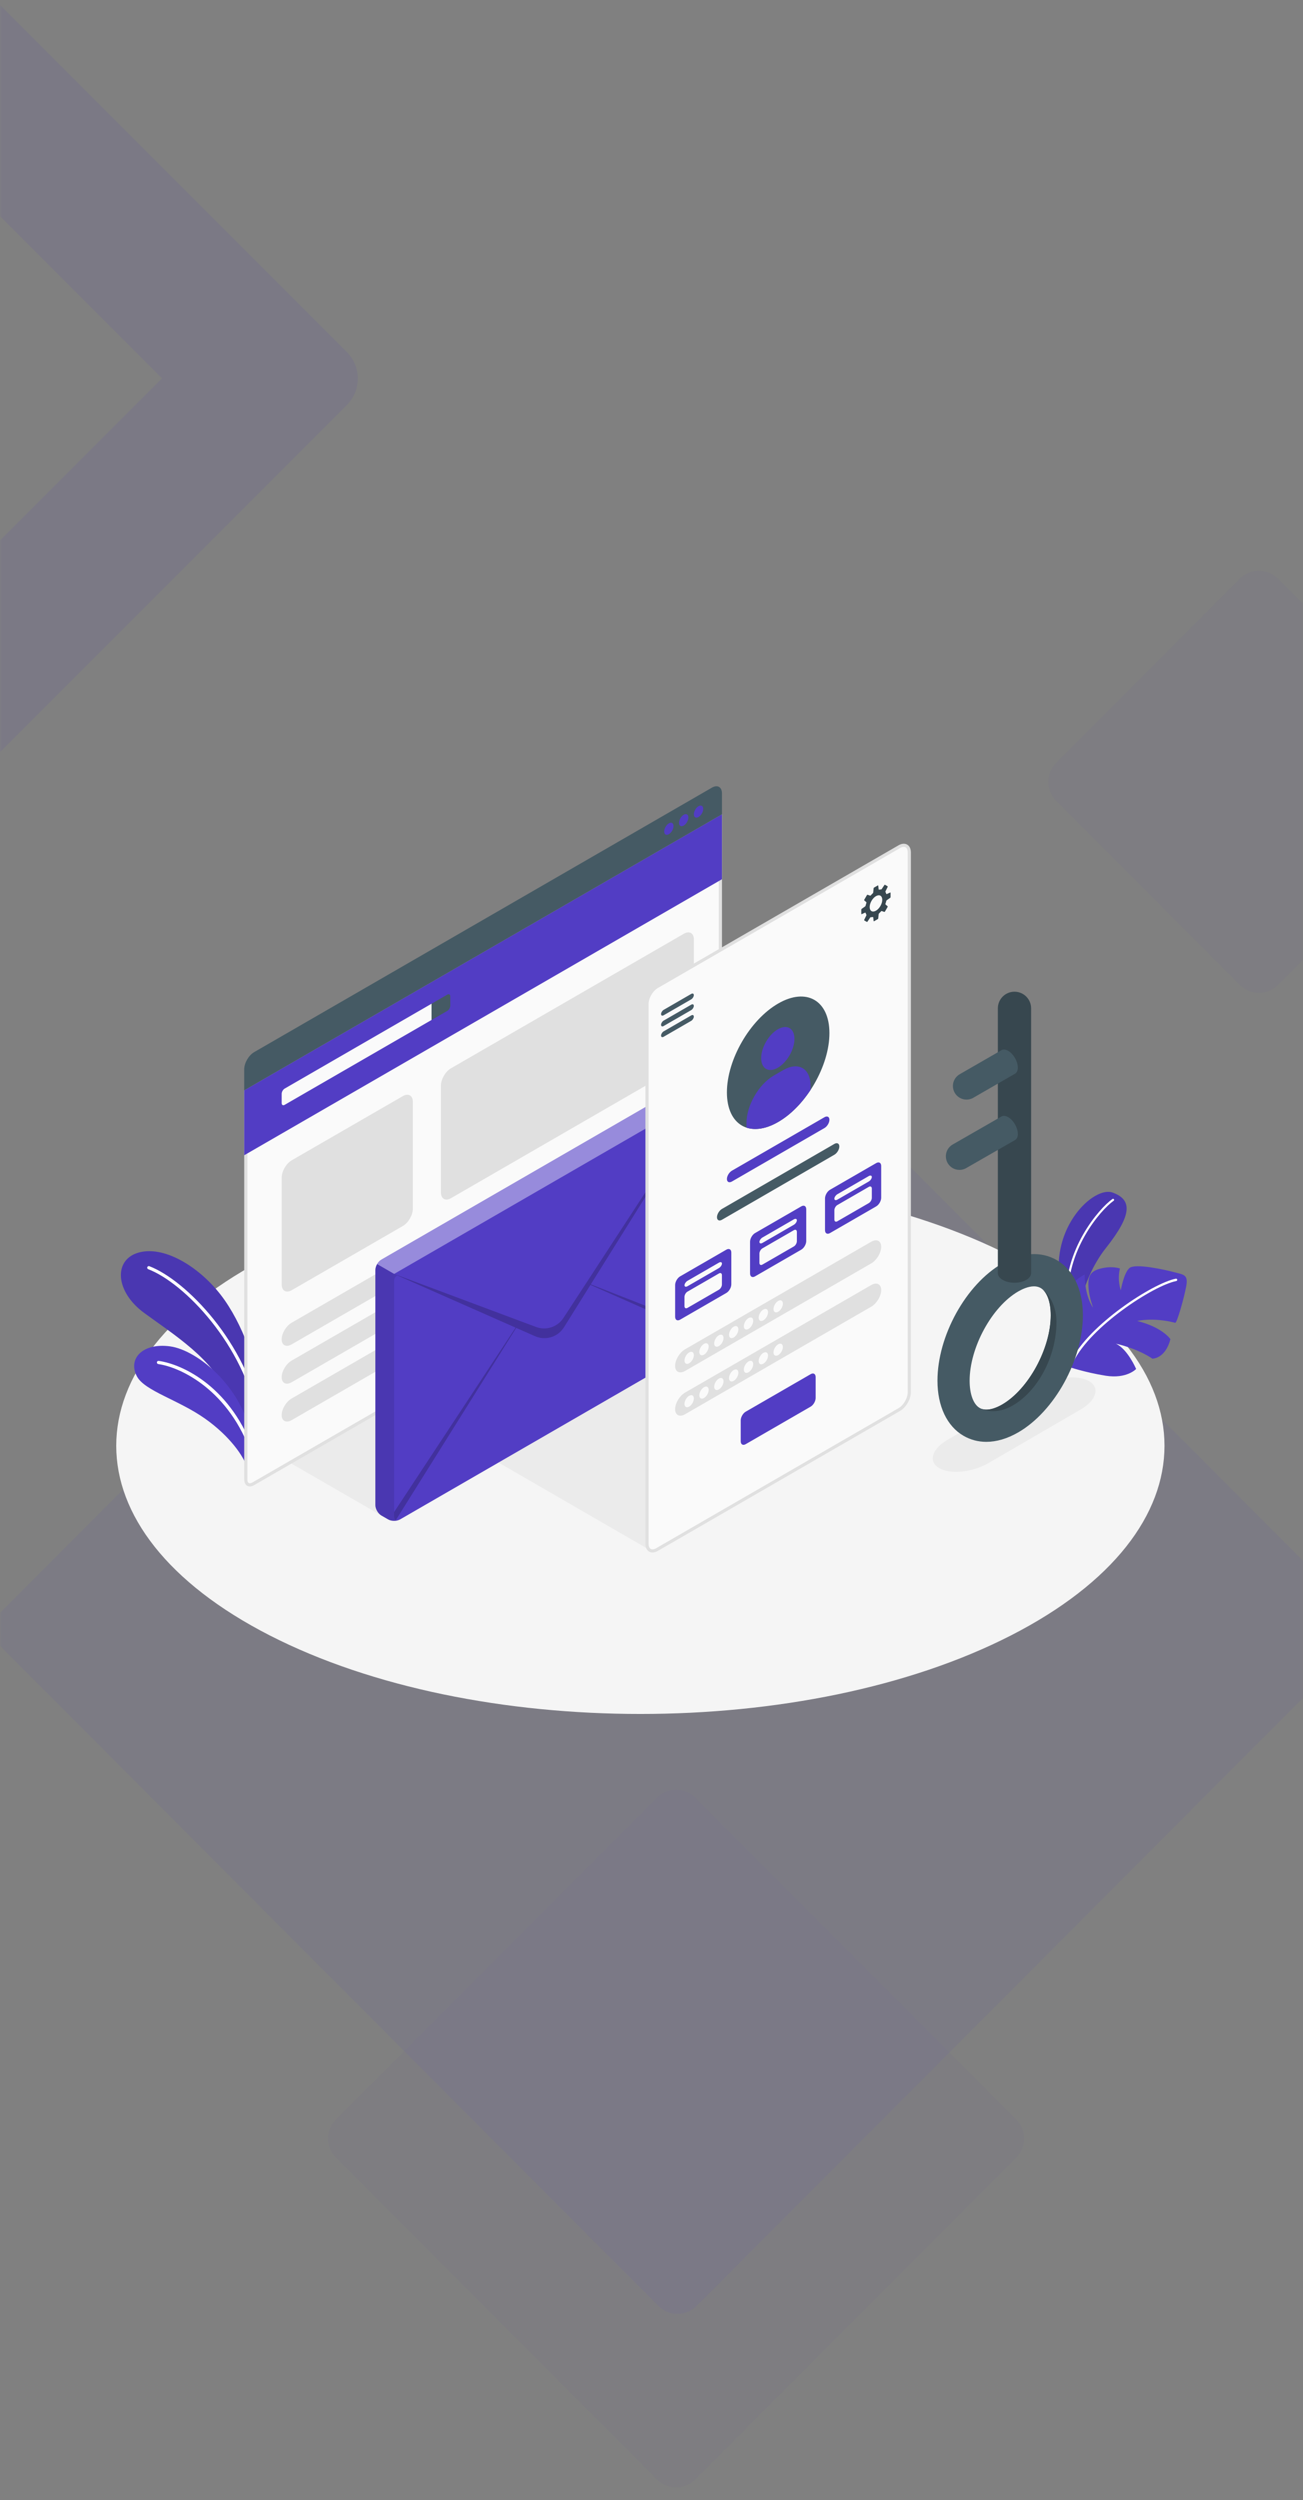
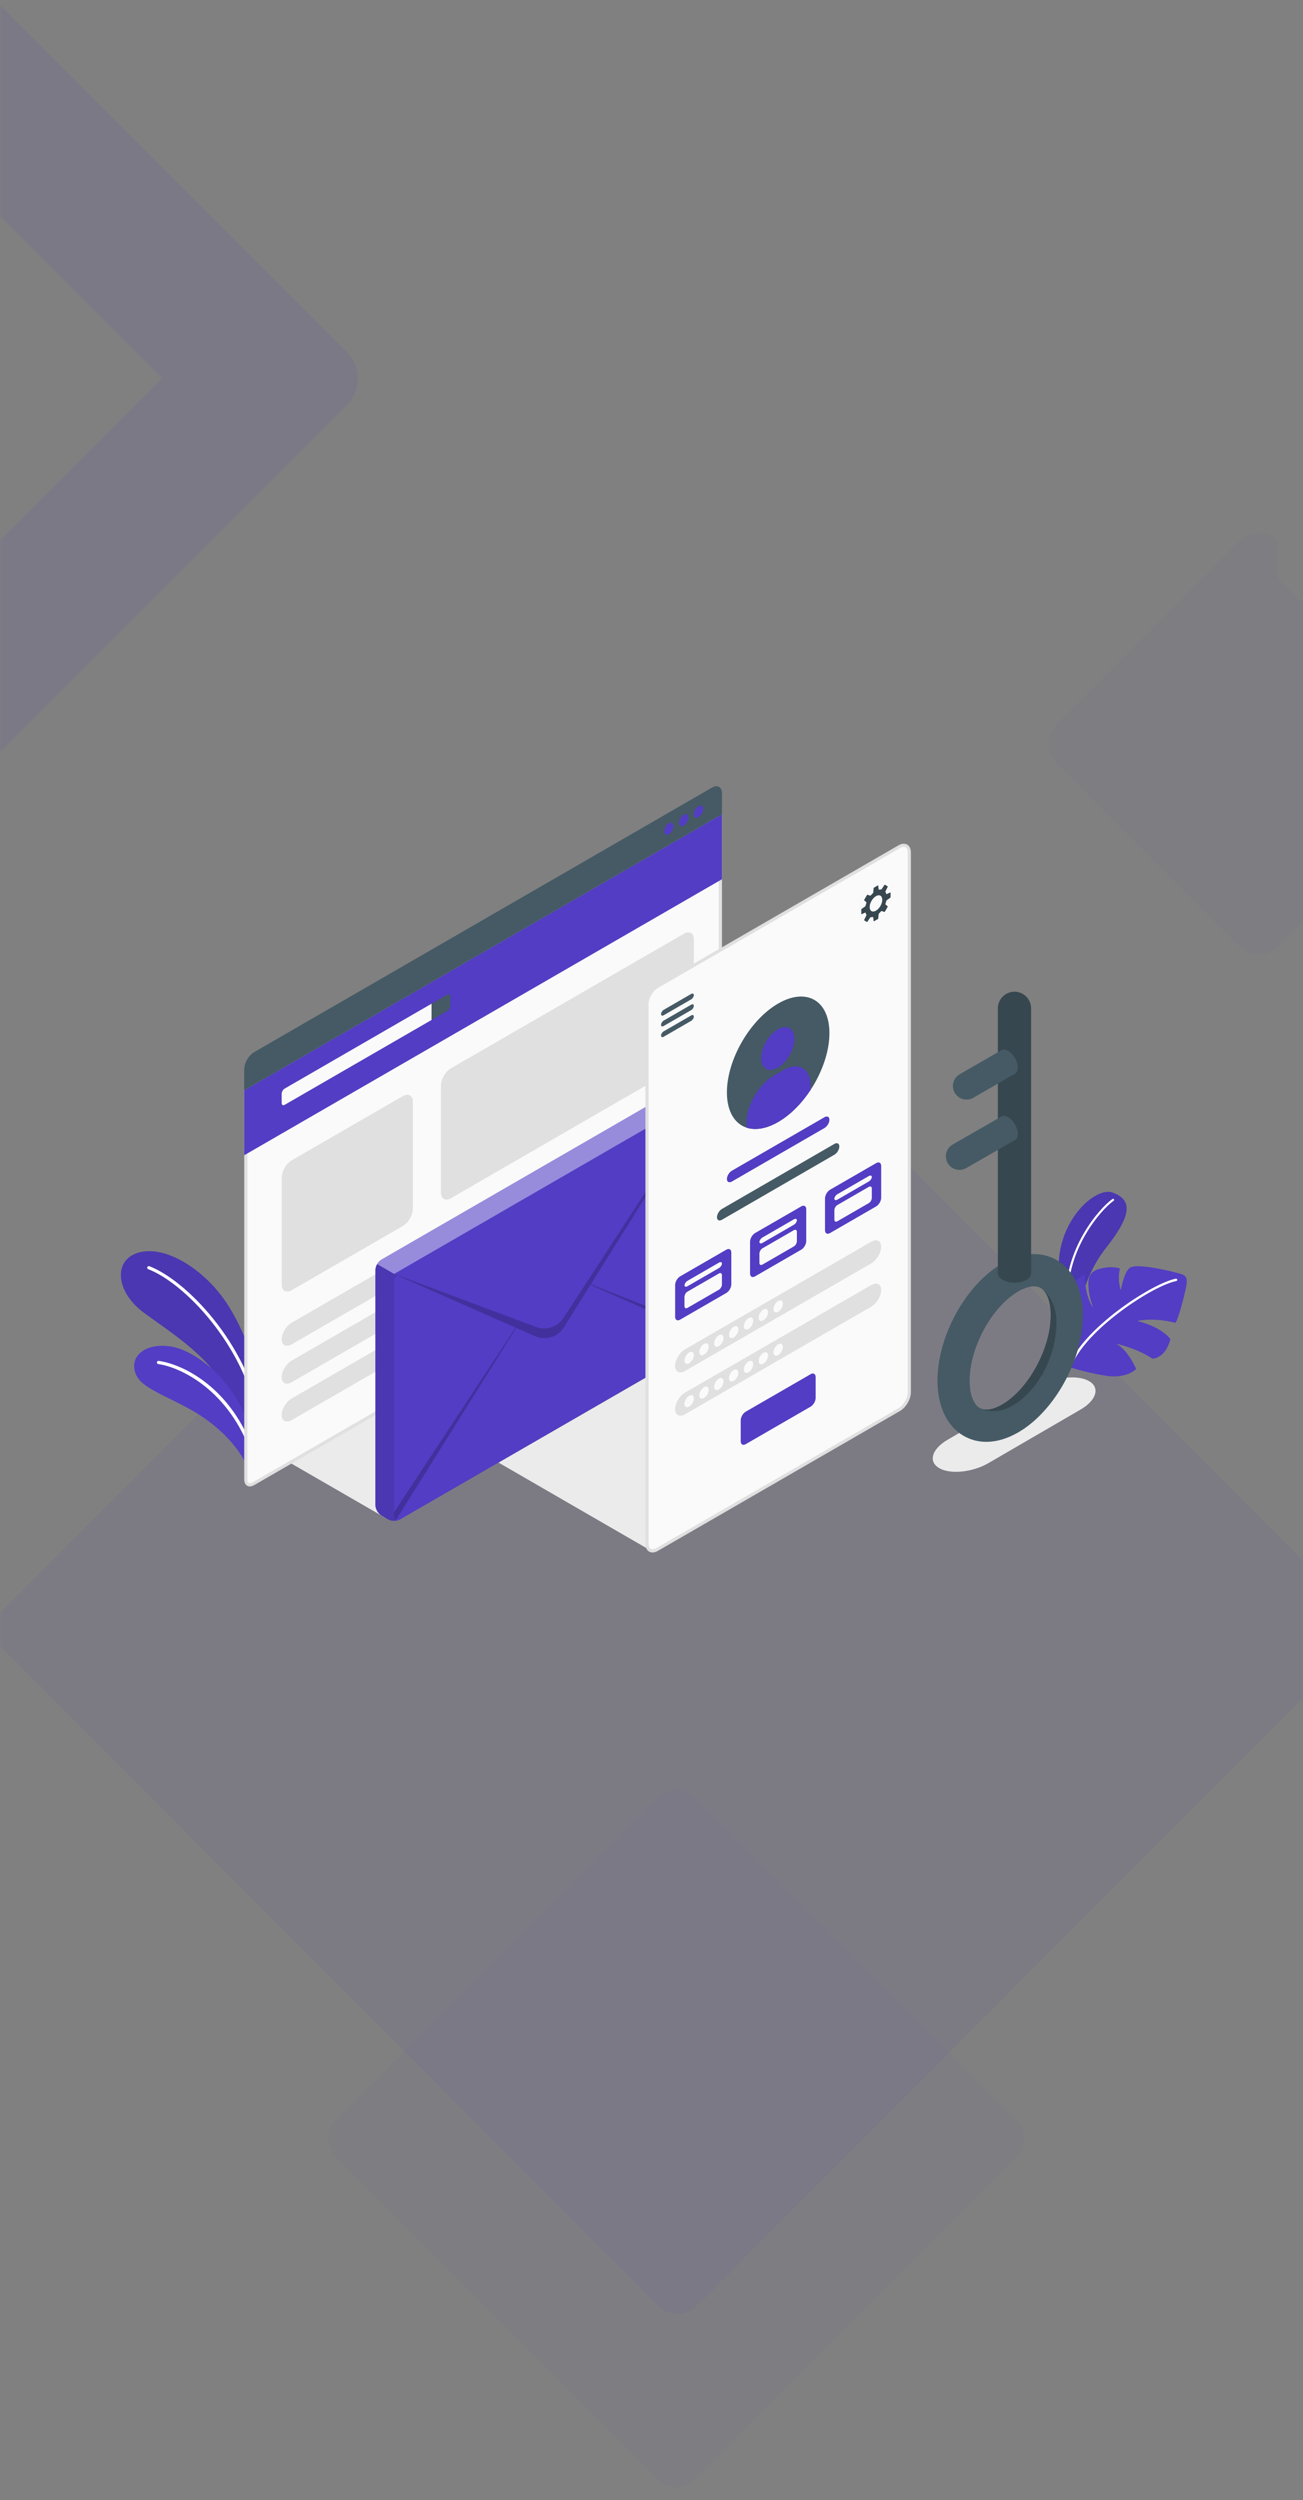
<svg xmlns="http://www.w3.org/2000/svg" id="Layer_1" data-name="Layer 1" width="484" height="928" viewBox="0 0 484 928">
  <rect x="0" y="0" width="484" height="928" fill="#808080" stroke="none" />
  <defs>
    <style>
      .cls-1 {
        stroke: #e0e0e0;
        stroke-miterlimit: 10;
        stroke-width: 1.17px;
      }

      .cls-1, .cls-2 {
        fill: #fafafa;
      }

      .cls-3, .cls-4 {
        opacity: .1;
      }

      .cls-5 {
        fill: #ebebeb;
      }

      .cls-6 {
        fill: #f5f5f5;
      }

      .cls-7, .cls-8 {
        fill: #fff;
      }

      .cls-9 {
        fill: #e0e0e0;
      }

      .cls-10 {
        fill: #37474f;
      }

      .cls-11 {
        fill: #455a64;
      }

      .cls-12, .cls-13, .cls-14, .cls-15, .cls-16 {
        fill: #523dc4;
      }

      .cls-4, .cls-17 {
        fill: none;
      }

      .cls-17 {
        mask: url(#mask);
      }

      .cls-13 {
        opacity: .04;
      }

      .cls-13, .cls-14, .cls-15 {
        fill-rule: evenodd;
      }

      .cls-13, .cls-14, .cls-15, .cls-16 {
        isolation: isolate;
      }

      .cls-14 {
        opacity: .07;
      }

      .cls-15 {
        opacity: .03;
      }

      .cls-18 {
        opacity: .2;
      }

      .cls-16 {
        opacity: .09;
      }

      .cls-8 {
        opacity: .4;
      }
    </style>
    <mask id="mask" x="-200.9" y="-26.57" width="746.71" height="954.57" maskUnits="userSpaceOnUse">
      <g id="mask-2">
        <rect id="path-1" class="cls-7" width="484" height="928" />
      </g>
    </mask>
  </defs>
  <g class="cls-17">
    <g id="Shape">
      <g id="Rectangle">
        <path class="cls-15" d="m258.21,667.21l119.28,119.5c3.9,3.9,3.9,10.23,0,14.13l-119.28,119.5c-3.9,3.91-10.23,3.91-14.14.01h-.01s-119.28-119.51-119.28-119.51c-3.9-3.9-3.9-10.23,0-14.13l119.28-119.5c3.9-3.91,10.23-3.91,14.14-.01h.01Z" />
-         <path class="cls-13" d="m474.7,214.81l68.2,68.32c3.9,3.9,3.9,10.23,0,14.13l-68.2,68.32c-3.9,3.91-10.23,3.91-14.14.01,0,0,0,0-.01-.01l-68.2-68.32c-3.9-3.9-3.9-10.23,0-14.13l68.2-68.32c3.9-3.91,10.23-3.91,14.14-.01,0,0,0,0,.01.01Z" />
+         <path class="cls-13" d="m474.7,214.81l68.2,68.32l-68.2,68.32c-3.9,3.91-10.23,3.91-14.14.01,0,0,0,0-.01-.01l-68.2-68.32c-3.9-3.9-3.9-10.23,0-14.13l68.2-68.32c3.9-3.91,10.23-3.91,14.14-.01,0,0,0,0,.01.01Z" />
        <path class="cls-14" d="m258.74,353.62l243.63,244.08c3.9,3.9,3.9,10.23,0,14.13l-243.63,244.08c-3.9,3.91-10.23,3.91-14.14.01h-.01S.95,611.83.95,611.83c-3.9-3.9-3.9-10.23,0-14.13l243.63-244.08c3.9-3.91,10.23-3.91,14.14-.01,0,0,0,0,.01.01Z" />
        <path class="cls-16" d="m128.84,130.68c5.42,5.42,5.43,14.21.02,19.62L-24.03,303.19c-5.41,5.41-14.2,5.4-19.62-.02l-153.18-153.18c-5.42-5.42-5.43-14.21-.02-19.62L-43.95-22.51c5.41-5.41,14.2-5.4,19.62.02l153.18,153.18Zm-68.66,9.75L-34.08,46.17l-94.09,94.09,94.26,94.26,94.09-94.09Z" />
      </g>
    </g>
  </g>
  <g>
-     <path id="Floor" class="cls-6" d="m100.2,607.02c76.03,38.87,199.3,38.87,275.33,0,76.03-38.87,76.03-101.9,0-140.77-76.03-38.87-199.3-38.87-275.33,0-76.03,38.87-76.03,101.9,0,140.77Z" />
    <path id="Shadow" class="cls-5" d="m348.85,544.92c4.17,2.41,12.36,1.58,18.29-1.85l34.21-19.87c5.93-3.43,7.36-8.16,3.19-10.57-4.18-2.41-12.37-1.58-18.3,1.84l-34.18,19.88c-5.93,3.43-7.37,8.16-3.2,10.56Z" />
    <polygon id="Shadow-2" data-name="Shadow" class="cls-5" points="142.9 563.24 108.11 543.16 142.9 523.07 142.9 563.24" />
    <polygon id="Shadow-3" data-name="Shadow" class="cls-5" points="241.25 575.26 185.17 542.86 241.26 510.53 241.25 575.26" />
    <g id="Plants">
      <g>
        <g>
          <path class="cls-12" d="m95.83,516.27c.1-8.14-5.59-25.07-13.9-35.74-8.32-10.67-21.5-18.56-30.98-15.44-8.82,2.9-8.01,14.44,2.56,22.2,10.57,7.77,26.47,17.55,31,30.81l9.64,16.32,1.68-18.15Z" />
          <path class="cls-3" d="m95.83,516.27c.1-8.14-5.59-25.07-13.9-35.74-8.32-10.67-21.5-18.56-30.98-15.44-8.82,2.9-8.01,14.44,2.56,22.2,10.57,7.77,26.47,17.55,31,30.81l9.64,16.32,1.68-18.15Z" />
        </g>
        <path class="cls-7" d="m96.3,527.42c-.26-.02-.48-.22-.53-.48-5.12-27.85-27.32-50.7-40.71-55.85-.31-.12-.46-.46-.34-.77.12-.31.45-.46.77-.34,13.65,5.25,36.26,28.48,41.45,56.75.06.32-.15.63-.48.69-.06.01-.11.01-.16,0Z" />
      </g>
      <g>
        <path class="cls-12" d="m91.94,545.15c-1.25-4.59-6.75-12.21-15.71-18.55-9.92-7.02-22.53-10.34-25.38-15.75-3.43-6.49,2.08-12.52,12.34-11.12,10.25,1.4,28.14,15.63,30.78,36.76l-2.02,8.67Z" />
        <path class="cls-7" d="m93.99,540.37c-.23-.02-.43-.17-.51-.4-8.23-23.9-26.29-32.48-34.69-33.67-.32-.05-.55-.35-.51-.67.05-.33.33-.55.67-.51,9.29,1.32,27.24,10.06,35.65,34.46.11.31-.06.65-.37.76-.08.03-.17.04-.25.03Z" />
      </g>
    </g>
    <g id="Plants-2" data-name="Plants">
      <g>
        <path class="cls-12" d="m399.55,493.11s1.14-17.16,11.25-29.9c10.11-12.74,9.49-17.98,2.52-20.55-6.97-2.57-23.17,12.78-19.56,33.34,3.6,20.56,5.79,17.11,5.79,17.11Z" />
        <path class="cls-3" d="m399.55,493.11s1.14-17.16,11.25-29.9c10.11-12.74,9.49-17.98,2.52-20.55-6.97-2.57-23.17,12.78-19.56,33.34,3.6,20.56,5.79,17.11,5.79,17.11Z" />
        <path class="cls-7" d="m396.46,483.31c-.21,0-.38-.16-.4-.37-1.18-18.9,12.16-34.4,17.16-37.91.18-.13.43-.08.55.1.13.18.08.43-.1.55-4.9,3.44-17.98,18.65-16.82,37.21.01.22-.15.41-.37.42,0,0-.02,0-.02,0Z" />
      </g>
      <g>
        <path class="cls-12" d="m396.8,507.28s6.09,2.11,13.92,3.35c7.83,1.24,11.29-2.5,11.29-2.5,0,0-3.08-7.34-7.53-9.4,0,0,7.54,1.54,13.59,5.57,0,0,4.78.07,6.68-7.23,0,0-2.83-4.39-12.34-6.76,0,0,5.78-1.46,14.12.67.62.25,3.29-9.19,4.09-13.54.81-4.35-.94-4.31-4.34-5.21-3.39-.91-14.63-3.43-16.76-1.56-2.12,1.87-3.2,8.25-3.2,8.25,0,0-1.4-3.77-.32-8.09,0,0-3.05-1.19-7.79.19-3.88,1.13-4.07,3.77-3.89,6.75.13,2.18.65,4.5,1.68,7.57,0,0-3.02-3.87-3.12-12.27,0,0-7.93,3.94-9.29,11.81-.73,4.26-1.77,16.76,3.2,22.42Z" />
        <path class="cls-7" d="m398.3,505.75c.16,0,.32-.09.4-.25,6.32-13.13,29.81-28.38,38.23-30.02.24-.05.39-.28.35-.52-.05-.24-.28-.39-.52-.35-8.55,1.66-32.43,17.16-38.85,30.5-.11.22-.01.48.21.59.06.03.13.04.19.04Z" />
      </g>
    </g>
    <g>
      <g>
        <g>
          <path class="cls-2" d="m92.77,551.14c-.92,0-1.47-.77-1.47-2.06v-144.04l176.29-101.78v143.36c0,2.14-1.56,4.85-3.42,5.92l-170.04,98.17c-.49.28-.96.43-1.36.43h0Z" />
          <path class="cls-9" d="m267,304.27v142.35c0,1.96-1.43,4.43-3.12,5.41l-170.04,98.17c-.5.29-.86.35-1.07.35-.77,0-.88-.93-.88-1.48v-143.7l175.12-101.1m1.17-2.03l-177.46,102.46v144.38c0,1.68.84,2.65,2.05,2.65.5,0,1.06-.16,1.66-.51l170.04-98.17c2.05-1.18,3.71-4.06,3.71-6.42v-144.38h0Z" />
        </g>
        <polygon class="cls-12" points="90.71 404.7 90.71 428.8 268.17 326.35 268.17 302.24 90.71 404.7" />
        <path class="cls-2" d="m104.63,405.98v3.46c0,.71.5,1,1.11.64l54.56-31.5v-6.03s-54.56,31.5-54.56,31.5c-.61.35-1.11,1.22-1.11,1.93Z" />
        <path class="cls-11" d="m166.15,369.18c.61-.35,1.11-.07,1.11.64v3.46c0,.71-.5,1.57-1.11,1.93l-5.85,3.38v-6.03s5.85-3.38,5.85-3.38Z" />
        <path class="cls-11" d="m90.71,396.93c0-2.37,1.66-5.24,3.71-6.42l170.04-98.17c2.05-1.18,3.71-.22,3.71,2.14v7.77l-177.46,102.46v-7.77Z" />
        <g>
          <path class="cls-12" d="m248.45,305.61c-.96.55-1.74,1.9-1.74,3.01s.78,1.56,1.74,1c.96-.55,1.74-1.9,1.74-3.01s-.78-1.56-1.74-1Z" />
          <path class="cls-12" d="m253.96,302.42c-.96.55-1.74,1.9-1.74,3.01s.78,1.56,1.74,1c.96-.55,1.74-1.9,1.74-3.01s-.78-1.56-1.74-1Z" />
          <path class="cls-12" d="m259.47,299.24c-.96.55-1.74,1.9-1.74,3.01s.78,1.56,1.74,1,1.74-1.9,1.74-3.01-.78-1.56-1.74-1Z" />
        </g>
        <g class="cls-4">
          <path d="m212.5,342.05c-2.1,1.21-3.8,4.16-3.8,6.59s1.7,3.41,3.8,2.2c2.1-1.21,3.8-4.16,3.8-6.59s-1.7-3.41-3.8-2.2Z" />
          <path d="m195.1,352.09c-2.1,1.21-3.8,4.16-3.8,6.59s1.7,3.41,3.8,2.2,3.8-4.16,3.8-6.59-1.7-3.41-3.8-2.2Z" />
          <path d="m229.89,332c-2.1,1.21-3.8,4.16-3.8,6.59s1.7,3.41,3.8,2.2,3.8-4.16,3.8-6.59-1.7-3.41-3.8-2.2Z" />
          <path d="m247.29,321.94c-2.1,1.21-3.8,4.16-3.8,6.59s1.7,3.41,3.8,2.2c2.1-1.21,3.8-4.16,3.8-6.59s-1.7-3.41-3.8-2.2Z" />
        </g>
      </g>
      <path class="cls-9" d="m108.34,430.68l41.3-23.84c2.05-1.18,3.71-.22,3.71,2.14v39.65c0,2.37-1.66,5.24-3.71,6.42l-41.29,23.84c-2.05,1.18-3.71.22-3.71-2.14v-39.65c0-2.37,1.66-5.24,3.71-6.42Z" />
      <path class="cls-9" d="m167.5,396.53l86.53-49.96c2.05-1.18,3.71-.22,3.71,2.14v39.65c0,2.37-1.66,5.24-3.71,6.42l-86.53,49.96c-2.05,1.18-3.71.22-3.71-2.14v-39.65c0-2.37,1.66-5.24,3.71-6.42Z" />
      <g>
        <path class="cls-9" d="m108.34,490.95l65.65-37.9c2.05-1.18,3.71-.34,3.71,1.88s-1.66,4.98-3.71,6.16l-65.65,37.9c-2.05,1.18-3.71.34-3.71-1.88s1.66-4.98,3.71-6.16Z" />
        <path class="cls-9" d="m108.34,505.01l65.65-37.9c2.05-1.18,3.71-.34,3.71,1.88s-1.66,4.98-3.71,6.16l-65.65,37.9c-2.05,1.18-3.71.34-3.71-1.88s1.66-4.98,3.71-6.16Z" />
        <path class="cls-9" d="m108.34,519.07l65.65-37.9c2.05-1.18,3.71-.34,3.71,1.88s-1.66,4.98-3.71,6.16l-65.65,37.9c-2.05,1.18-3.71.34-3.71-1.88s1.66-4.98,3.71-6.16Z" />
      </g>
    </g>
    <g id="Letter">
      <path class="cls-12" d="m139.43,471.39c0-1.42,1-3.15,2.23-3.85l113.85-65.73c1.23-.71,3.22-.71,4.45,0l2.51,1.45c1.23.71,2.23,2.44,2.23,3.85v87.27c0,1.41-1,3.15-2.23,3.85l-113.85,65.73c-1.22.71-3.23.71-4.45,0l-2.51-1.45c-1.22-.71-2.23-2.44-2.23-3.85v-87.27Z" />
      <path class="cls-8" d="m140.08,469.2l6.32,3.64,117.64-67.93c-.4-.69-.96-1.31-1.57-1.66l-2.52-1.44c-1.22-.72-3.22-.72-4.44,0l-113.85,65.73c-.62.36-1.18.97-1.58,1.66Z" />
      <path class="cls-3" d="m139.42,471.39v87.27c0,1.42,1,3.15,2.23,3.85l2.51,1.45c.19.11.39.2.61.27.28.09.59.17.92.21.58.07,1.19.05,1.76-.06.15-.03.29-.07.43-.12.09-.03.18-.06.26-.11-.41.15-.77.13-1.06-.02-.42-.22-.68-.73-.68-1.46v-87.27c0-.92.46-1.61,1.16-1.9l-1.16-.67-6.32-3.64c-.4.69-.65,1.48-.65,2.19Z" />
      <path class="cls-18" d="m146.39,472.84l52.73,19.7c3.76,1.4,7.98.01,10.17-3.35l8.47-12.97,46.7-71.55-45.01,72.04,45.24,17.71c-.01.72-.27,1.52-.69,2.22l-44.68-19.73-9.84,15.75c-2.26,3.61-6.83,5.02-10.73,3.3l-7.01-3.09-44.67,71.28c-.42-.22-.68-.73-.68-1.46v-1.45l45.13-68.46-45.13-19.92Z" />
    </g>
    <g>
      <path class="cls-1" d="m240.33,372.65v200.36c0,2.37,1.66,3.32,3.71,2.14l90.01-51.97c2.05-1.18,3.71-4.06,3.71-6.42v-200.36c0-2.37-1.66-3.32-3.71-2.14l-90.01,51.97c-2.05,1.18-3.71,4.06-3.71,6.42Z" />
      <path class="cls-11" d="m245.55,376.39c0-.55.43-1.25.96-1.56l10.25-5.92c.53-.31.96-.11.96.45s-.43,1.25-.96,1.56l-10.25,5.92c-.53.31-.96.11-.96-.45Z" />
      <path class="cls-11" d="m245.55,380.38c0-.55.43-1.25.96-1.56l10.25-5.92c.53-.31.96-.11.96.45s-.43,1.25-.96,1.56l-10.25,5.92c-.53.31-.96.11-.96-.45Z" />
      <path class="cls-11" d="m245.55,384.37c0-.55.43-1.25.96-1.56l10.25-5.92c.53-.31.96-.11.96.45s-.43,1.25-.96,1.56l-10.25,5.92c-.53.31-.96.11-.96-.45Z" />
      <path class="cls-10" d="m330.8,332.99v-1.6c0-.1-.07-.14-.16-.1l-1.23.56c-.09.04-.18,0-.21-.1-.07-.23-.16-.43-.27-.61-.05-.08-.06-.21-.02-.3l.82-1.66c.04-.09,0-.19-.07-.24l-.89-.52c-.08-.05-.19-.02-.25.06l-1.02,1.54c-.05.08-.17.14-.27.13-.21,0-.43.02-.67.07-.09.02-.18-.04-.19-.13l-.14-1.35c0-.1-.08-.13-.17-.09l-1.39.8c-.08.05-.16.16-.17.26l-.14,1.54c0,.1-.07.22-.14.29-.27.25-.53.52-.77.81-.06.07-.18.11-.27.08l-.89-.31c-.09-.03-.2.01-.25.09l-1.02,1.76c-.05.08-.03.2.04.26l.71.61c.07.06.1.18.07.27-.13.36-.24.72-.32,1.07-.02.09-.1.21-.18.27l-1.27.89c-.08.05-.14.18-.14.27v1.6c0,.1.07.14.16.1l1.23-.56c.09-.04.18,0,.21.1.07.23.16.43.27.61.05.08.06.21.02.3l-.82,1.66c-.04.09,0,.19.07.24l.89.51c.08.05.19.02.25-.06l1.02-1.54c.05-.08.17-.14.27-.13.21,0,.43-.02.67-.07.09-.02.18.04.19.13l.14,1.35c0,.09.08.13.17.09l1.39-.8c.08-.05.16-.16.17-.26l.14-1.54c0-.1.07-.22.14-.29.27-.25.53-.52.77-.81.06-.07.18-.11.27-.08l.89.31c.09.03.2-.01.25-.09l1.02-1.76c.05-.08.03-.2-.04-.26l-.71-.61c-.07-.06-.1-.18-.07-.27.13-.36.24-.72.32-1.07.02-.09.1-.21.18-.27l1.27-.89c.08-.05.14-.18.14-.27Zm-5.42,5.03c-1.29.75-2.34.14-2.34-1.35s1.05-3.31,2.34-4.05c1.29-.75,2.34-.14,2.34,1.35s-1.05,3.31-2.34,4.05Z" />
      <g>
        <path class="cls-11" d="m289.05,372.48c10.52-6.07,19.04-1.15,19.04,10.99s-8.53,26.91-19.04,32.98c-10.52,6.07-19.04,1.15-19.04-10.99s8.53-26.91,19.04-32.98Z" />
        <path class="cls-12" d="m288.92,382.04c3.41-1.97,6.18-.37,6.18,3.57s-2.77,8.73-6.18,10.7c-3.41,1.97-6.18.37-6.18-3.57s2.77-8.73,6.18-10.7Z" />
        <path class="cls-12" d="m301.09,403.04c0-6.47-4.54-9.1-10.15-5.86l-3.5,2.02c-5.6,3.24-10.15,11.11-10.15,17.58v1.77c1.01.34,2.11.5,3.27.5,2.56,0,5.44-.84,8.49-2.6,4.57-2.64,8.76-6.92,12.04-11.91v-1.5Z" />
      </g>
      <path class="cls-12" d="m271.86,434.53l34.38-19.85c1.02-.59,1.85-.17,1.85.94s-.83,2.49-1.85,3.08l-34.38,19.85c-1.02.59-1.85.17-1.85-.94s.83-2.49,1.85-3.08Z" />
      <path class="cls-11" d="m268.17,448.72l41.75-24.13c1.02-.59,1.85-.17,1.85.94s-.83,2.49-1.85,3.08l-41.75,24.13c-1.02.59-1.85.17-1.85-.94s.83-2.49,1.85-3.08Z" />
      <path class="cls-10" d="m311.04,444.04l11.69-6.75c.61-.35,1.11-.19,1.11.36s-.5,1.29-1.11,1.65l-11.69,6.75c-.61.35-1.11.19-1.11-.36s.5-1.29,1.11-1.65Z" />
      <g>
        <path class="cls-12" d="m252.63,473.75l17.17-9.91c1.02-.59,1.85-.11,1.85,1.07v11.79c0,1.18-.83,2.62-1.85,3.21l-17.17,9.91c-1.02.59-1.85.11-1.85-1.07v-11.79c0-1.18.83-2.62,1.85-3.21Z" />
        <path class="cls-2" d="m255.37,475.4l11.69-6.75c.61-.35,1.11-.19,1.11.36s-.5,1.29-1.11,1.65l-11.69,6.75c-.61.35-1.11.19-1.11-.36s.5-1.29,1.11-1.65Z" />
        <path class="cls-2" d="m254.25,481.35v3.46c0,.71.5,1,1.11.64l11.69-6.75c.61-.35,1.11-1.22,1.11-1.93v-3.46c0-.71-.5-1-1.11-.64l-11.69,6.75c-.61.35-1.11,1.22-1.11,1.93Z" />
      </g>
      <g>
        <path class="cls-12" d="m280.46,457.68l17.17-9.91c1.02-.59,1.85-.11,1.85,1.07v11.79c0,1.18-.83,2.62-1.85,3.21l-17.17,9.91c-1.02.59-1.85.11-1.85-1.07v-11.79c0-1.18.83-2.62,1.85-3.21Z" />
        <path class="cls-2" d="m283.2,459.33l11.69-6.75c.61-.35,1.11-.19,1.11.36s-.5,1.29-1.11,1.65l-11.69,6.75c-.61.35-1.11.19-1.11-.36s.5-1.29,1.11-1.65Z" />
        <path class="cls-2" d="m282.09,465.28v3.46c0,.71.5,1,1.11.64l11.69-6.75c.61-.35,1.11-1.22,1.11-1.93v-3.46c0-.71-.5-1-1.11-.64l-11.69,6.75c-.61.35-1.11,1.22-1.11,1.93Z" />
      </g>
      <g>
        <path class="cls-12" d="m308.3,441.61l17.17-9.91c1.02-.59,1.85-.11,1.85,1.07v11.79c0,1.18-.83,2.62-1.85,3.21l-17.17,9.91c-1.02.59-1.85.11-1.85-1.07v-11.79c0-1.18.83-2.62,1.85-3.21Z" />
        <path class="cls-2" d="m311.04,443.26l11.69-6.75c.61-.35,1.11-.19,1.11.36s-.5,1.29-1.11,1.65l-11.69,6.75c-.61.35-1.11.19-1.11-.36s.5-1.29,1.11-1.65Z" />
        <path class="cls-2" d="m309.93,449.2v3.46c0,.71.5,1,1.11.64l11.69-6.75c.61-.35,1.11-1.22,1.11-1.93v-3.46c0-.71-.5-1-1.11-.64l-11.69,6.75c-.61.35-1.11,1.22-1.11,1.93Z" />
      </g>
      <path class="cls-9" d="m254.48,500.81l69.13-39.91c2.05-1.18,3.71-.34,3.71,1.88s-1.66,4.98-3.71,6.16l-69.13,39.91c-2.05,1.18-3.71.34-3.71-1.88s1.66-4.98,3.71-6.16Z" />
      <path class="cls-9" d="m254.48,516.88l69.13-39.91c2.05-1.18,3.71-.34,3.71,1.88s-1.66,4.98-3.71,6.16l-69.13,39.91c-2.05,1.18-3.71.34-3.71-1.88s1.66-4.98,3.71-6.16Z" />
      <path class="cls-12" d="m276.99,523.98l24.13-13.93c1.02-.59,1.85-.11,1.85,1.07v7.77c0,1.18-.83,2.62-1.85,3.21l-24.13,13.93c-1.02.59-1.85.11-1.85-1.07v-7.77c0-1.18.83-2.62,1.85-3.21Z" />
      <g>
        <path class="cls-2" d="m255.99,501.99c-.96.55-1.74,1.9-1.74,3.01s.78,1.56,1.74,1c.96-.55,1.74-1.9,1.74-3.01s-.78-1.56-1.74-1Z" />
        <path class="cls-2" d="m261.5,498.8c-.96.55-1.74,1.9-1.74,3.01s.78,1.56,1.74,1c.96-.55,1.74-1.9,1.74-3.01s-.78-1.56-1.74-1Z" />
        <path class="cls-2" d="m267.02,495.62c-.96.55-1.74,1.9-1.74,3.01s.78,1.56,1.74,1,1.74-1.9,1.74-3.01-.78-1.56-1.74-1Z" />
        <path class="cls-2" d="m272.53,492.43c-.96.55-1.74,1.9-1.74,3.01s.78,1.56,1.74,1,1.74-1.9,1.74-3.01-.78-1.56-1.74-1Z" />
        <path class="cls-2" d="m278.04,489.24c-.96.55-1.74,1.9-1.74,3.01s.78,1.56,1.74,1c.96-.55,1.74-1.9,1.74-3.01s-.78-1.56-1.74-1Z" />
        <path class="cls-2" d="m283.55,486.06c-.96.55-1.74,1.9-1.74,3.01s.78,1.56,1.74,1c.96-.55,1.74-1.9,1.74-3.01s-.78-1.56-1.74-1Z" />
        <path class="cls-2" d="m289.06,482.87c-.96.55-1.74,1.9-1.74,3.01s.78,1.56,1.74,1c.96-.55,1.74-1.9,1.74-3.01s-.78-1.56-1.74-1Z" />
      </g>
      <g>
        <path class="cls-2" d="m255.99,518.08c-.96.55-1.74,1.9-1.74,3.01s.78,1.56,1.74,1c.96-.55,1.74-1.9,1.74-3.01s-.78-1.56-1.74-1Z" />
        <path class="cls-2" d="m261.5,514.89c-.96.55-1.74,1.9-1.74,3.01s.78,1.56,1.74,1c.96-.55,1.74-1.9,1.74-3.01s-.78-1.56-1.74-1Z" />
        <path class="cls-2" d="m267.02,511.7c-.96.55-1.74,1.9-1.74,3.01s.78,1.56,1.74,1,1.74-1.9,1.74-3.01-.78-1.56-1.74-1Z" />
        <path class="cls-2" d="m272.53,508.52c-.96.55-1.74,1.9-1.74,3.01s.78,1.56,1.74,1,1.74-1.9,1.74-3.01-.78-1.56-1.74-1Z" />
        <path class="cls-2" d="m278.04,505.33c-.96.55-1.74,1.9-1.74,3.01s.78,1.56,1.74,1c.96-.55,1.74-1.9,1.74-3.01s-.78-1.56-1.74-1Z" />
        <path class="cls-2" d="m283.55,502.14c-.96.55-1.74,1.9-1.74,3.01s.78,1.56,1.74,1c.96-.55,1.74-1.9,1.74-3.01s-.78-1.56-1.74-1Z" />
        <path class="cls-2" d="m289.06,498.96c-.96.55-1.74,1.9-1.74,3.01s.78,1.56,1.74,1c.96-.55,1.74-1.9,1.74-3.01s-.78-1.56-1.74-1Z" />
      </g>
    </g>
    <g>
      <g>
        <path class="cls-11" d="m366.37,535.17c-3,0-5.85-.74-8.44-2.23-6.17-3.56-9.71-11.02-9.71-20.47,0-16.6,10.55-35.7,24.02-43.48,7.25-4.19,14.46-4.64,20.29-1.28,6.17,3.56,9.71,11.02,9.71,20.47,0,16.6-10.55,35.7-24.02,43.48-4.04,2.33-8.07,3.51-11.85,3.51Zm17.7-57.72c-2.16,0-4.44,1.09-5.85,1.9-9.78,5.65-18.05,20.82-18.05,33.13,0,4.98,1.4,8.76,3.74,10.12,2.66,1.54,6.37-.14,8.34-1.28,9.78-5.65,18.05-20.82,18.05-33.13,0-4.98-1.4-8.76-3.74-10.12-.77-.44-1.62-.62-2.49-.62Z" />
        <path class="cls-10" d="m392.43,490.84c0-9.33-5.88-12.77-5.88-12.77h0c2.34,1.35,3.74,5.13,3.74,10.12,0,12.31-8.27,27.48-18.05,33.13-1.97,1.14-5.67,2.81-8.34,1.28,0,0,4.96,3.08,11.81-.66,9.92-5.41,16.71-18.78,16.71-31.09Z" />
      </g>
      <path class="cls-10" d="m383.01,374.27c0-3.41-2.77-6.18-6.18-6.18s-6.18,2.77-6.18,6.18c0,0,0,.01,0,.02h0v98.26h0c0,.91.6,1.83,1.81,2.52,2.41,1.39,6.33,1.39,8.74,0,1.21-.7,1.81-1.61,1.81-2.52h0v-98.26h0s0-.01,0-.02Z" />
      <path class="cls-11" d="m378.07,396.23c0-2.28-1.6-5.04-3.57-6.18-1-.58-1.9-.62-2.55-.23h0s-15.25,8.78-15.25,8.78l-.37.22c-.05.03-.11.05-.15.09-.26.18-.51.38-.73.6-.92.91-1.49,2.19-1.49,3.58,0,1.91,1.06,3.58,2.63,4.44.72.39,1.54.61,2.42.61s1.7-.22,2.41-.61c.1-.05.19-.11.29-.17l15.34-8.84h0c.64-.38,1.03-1.17,1.03-2.3Z" />
      <path class="cls-11" d="m378.07,420.84c0-2.28-1.6-5.04-3.57-6.18-1-.58-1.9-.62-2.55-.23h0s-17.87,10.26-17.87,10.26l-.37.22c-.05.03-.11.05-.15.09-.26.18-.51.38-.73.6-.92.91-1.49,2.19-1.49,3.58,0,1.91,1.06,3.58,2.63,4.44.72.39,1.54.61,2.42.61s1.7-.22,2.41-.61c.1-.05.19-.11.29-.17l17.97-10.31h0c.64-.38,1.03-1.17,1.03-2.3Z" />
    </g>
  </g>
</svg>